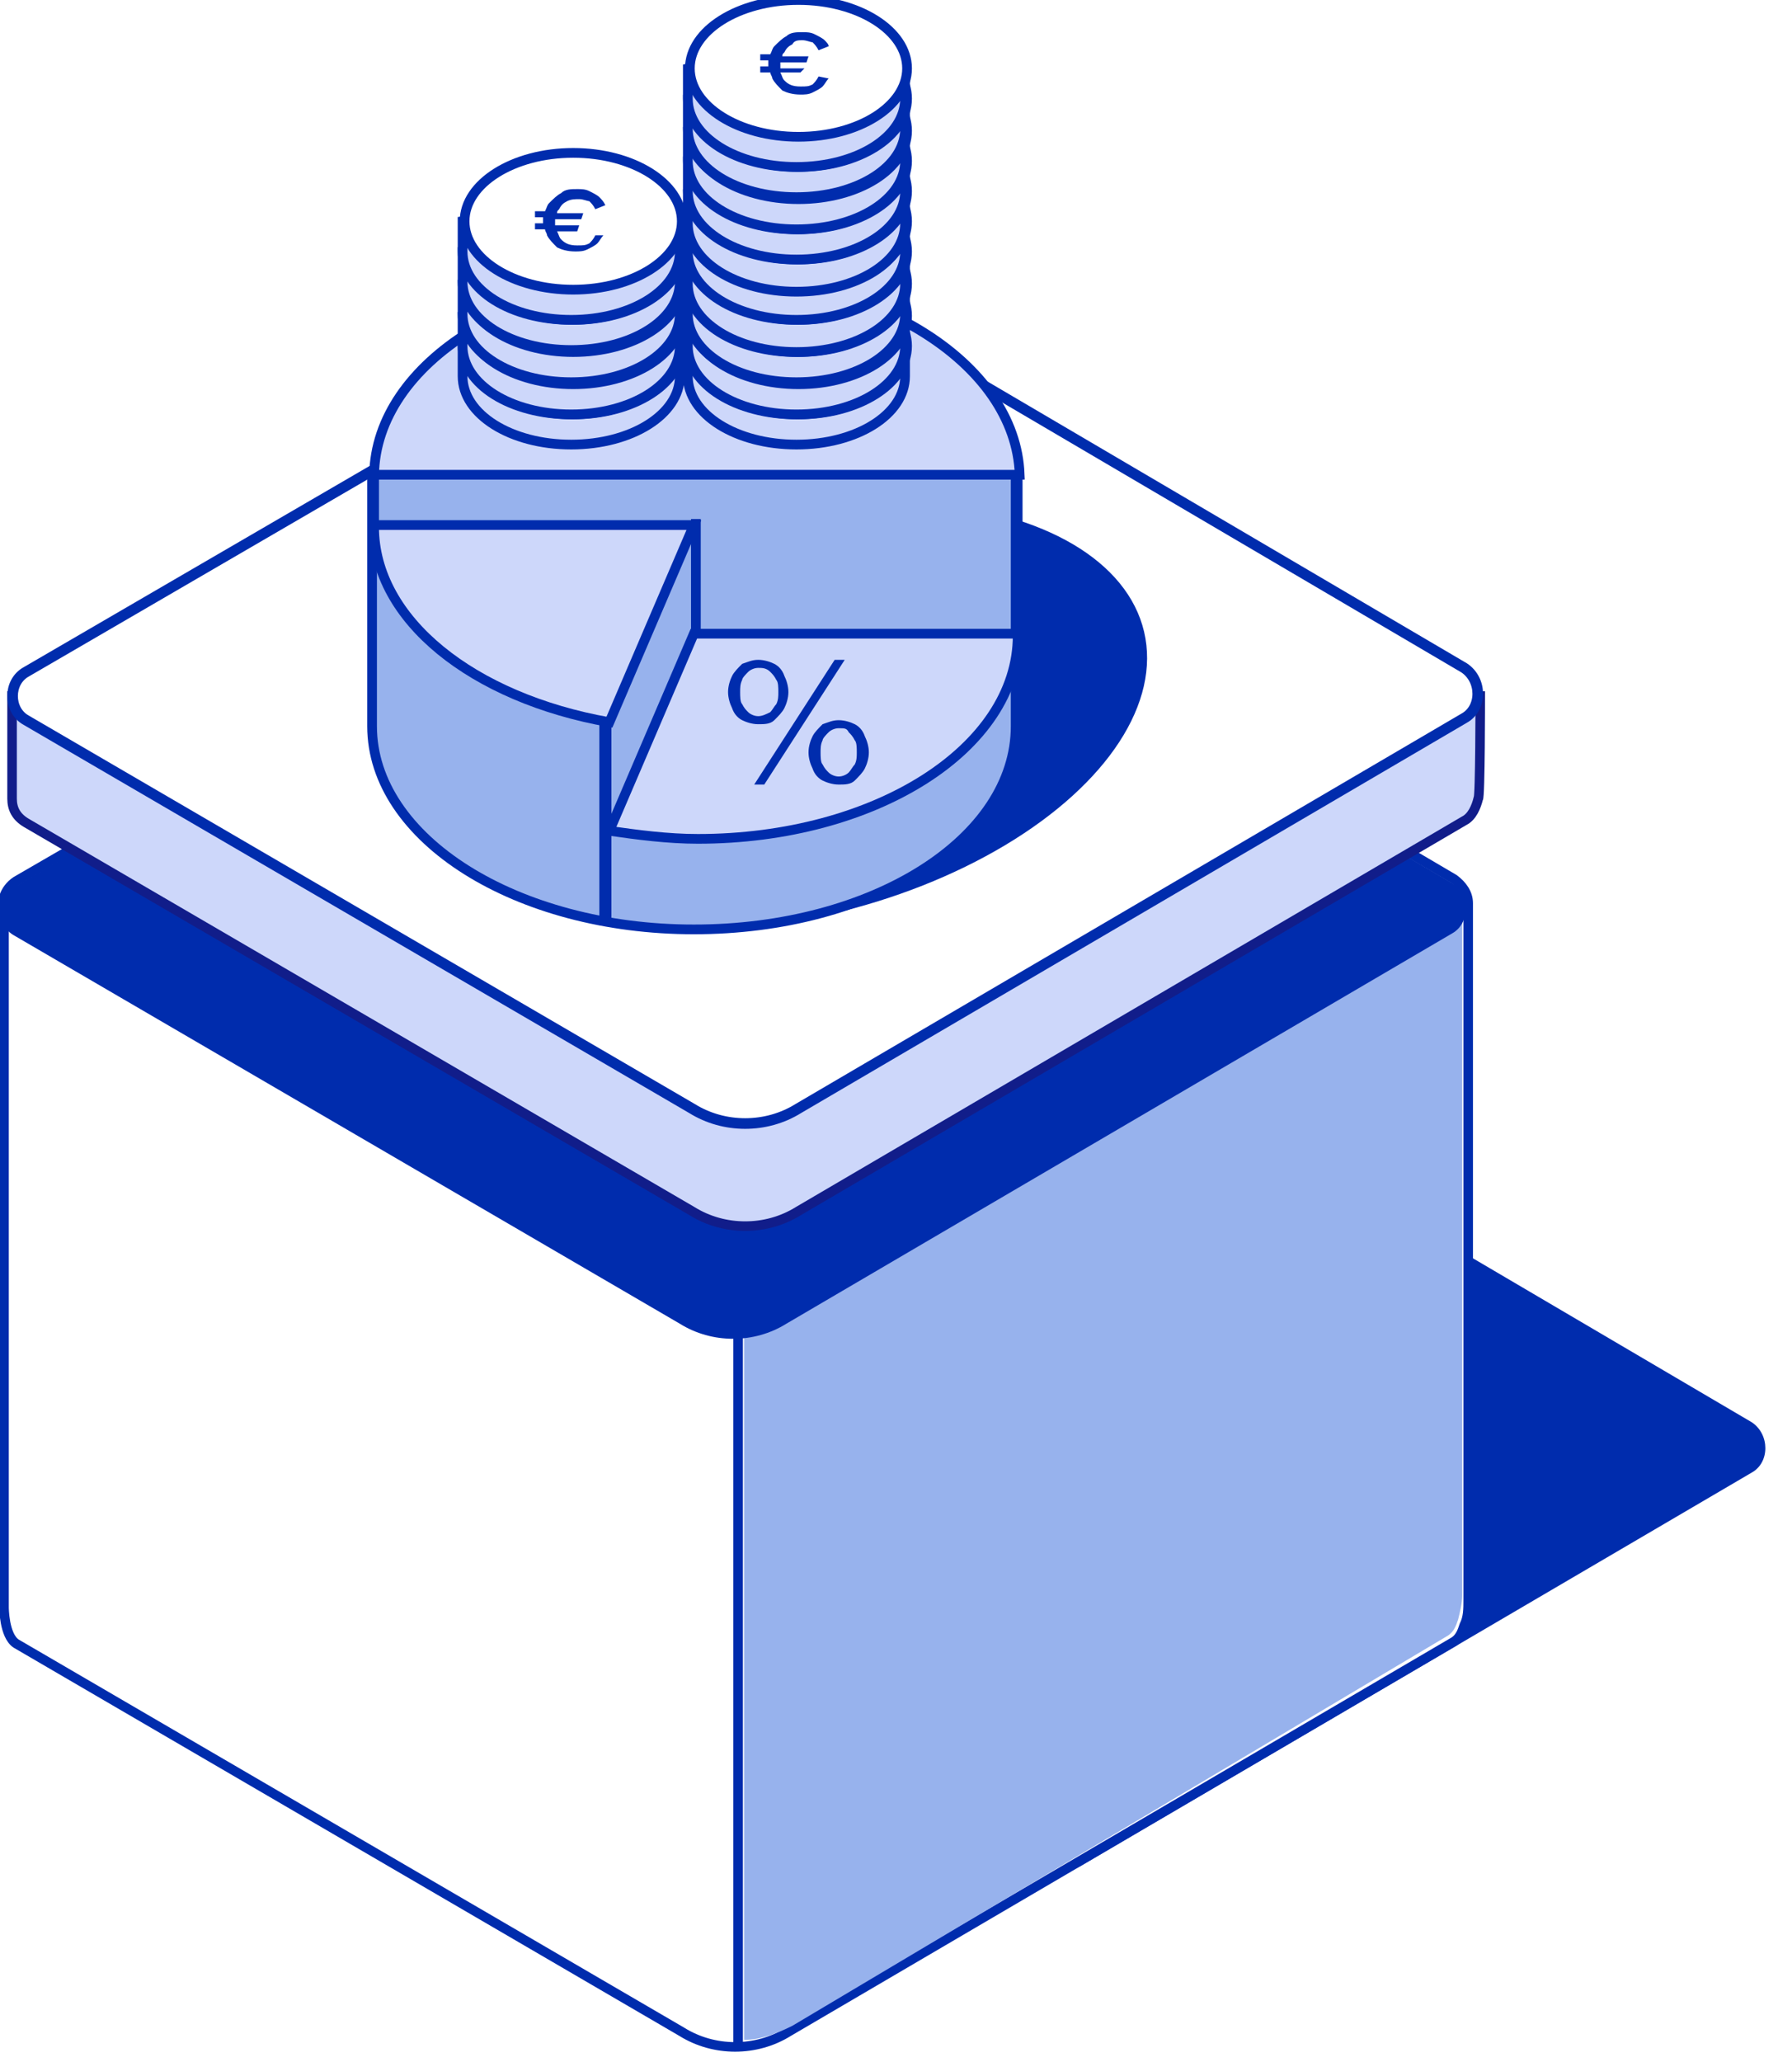
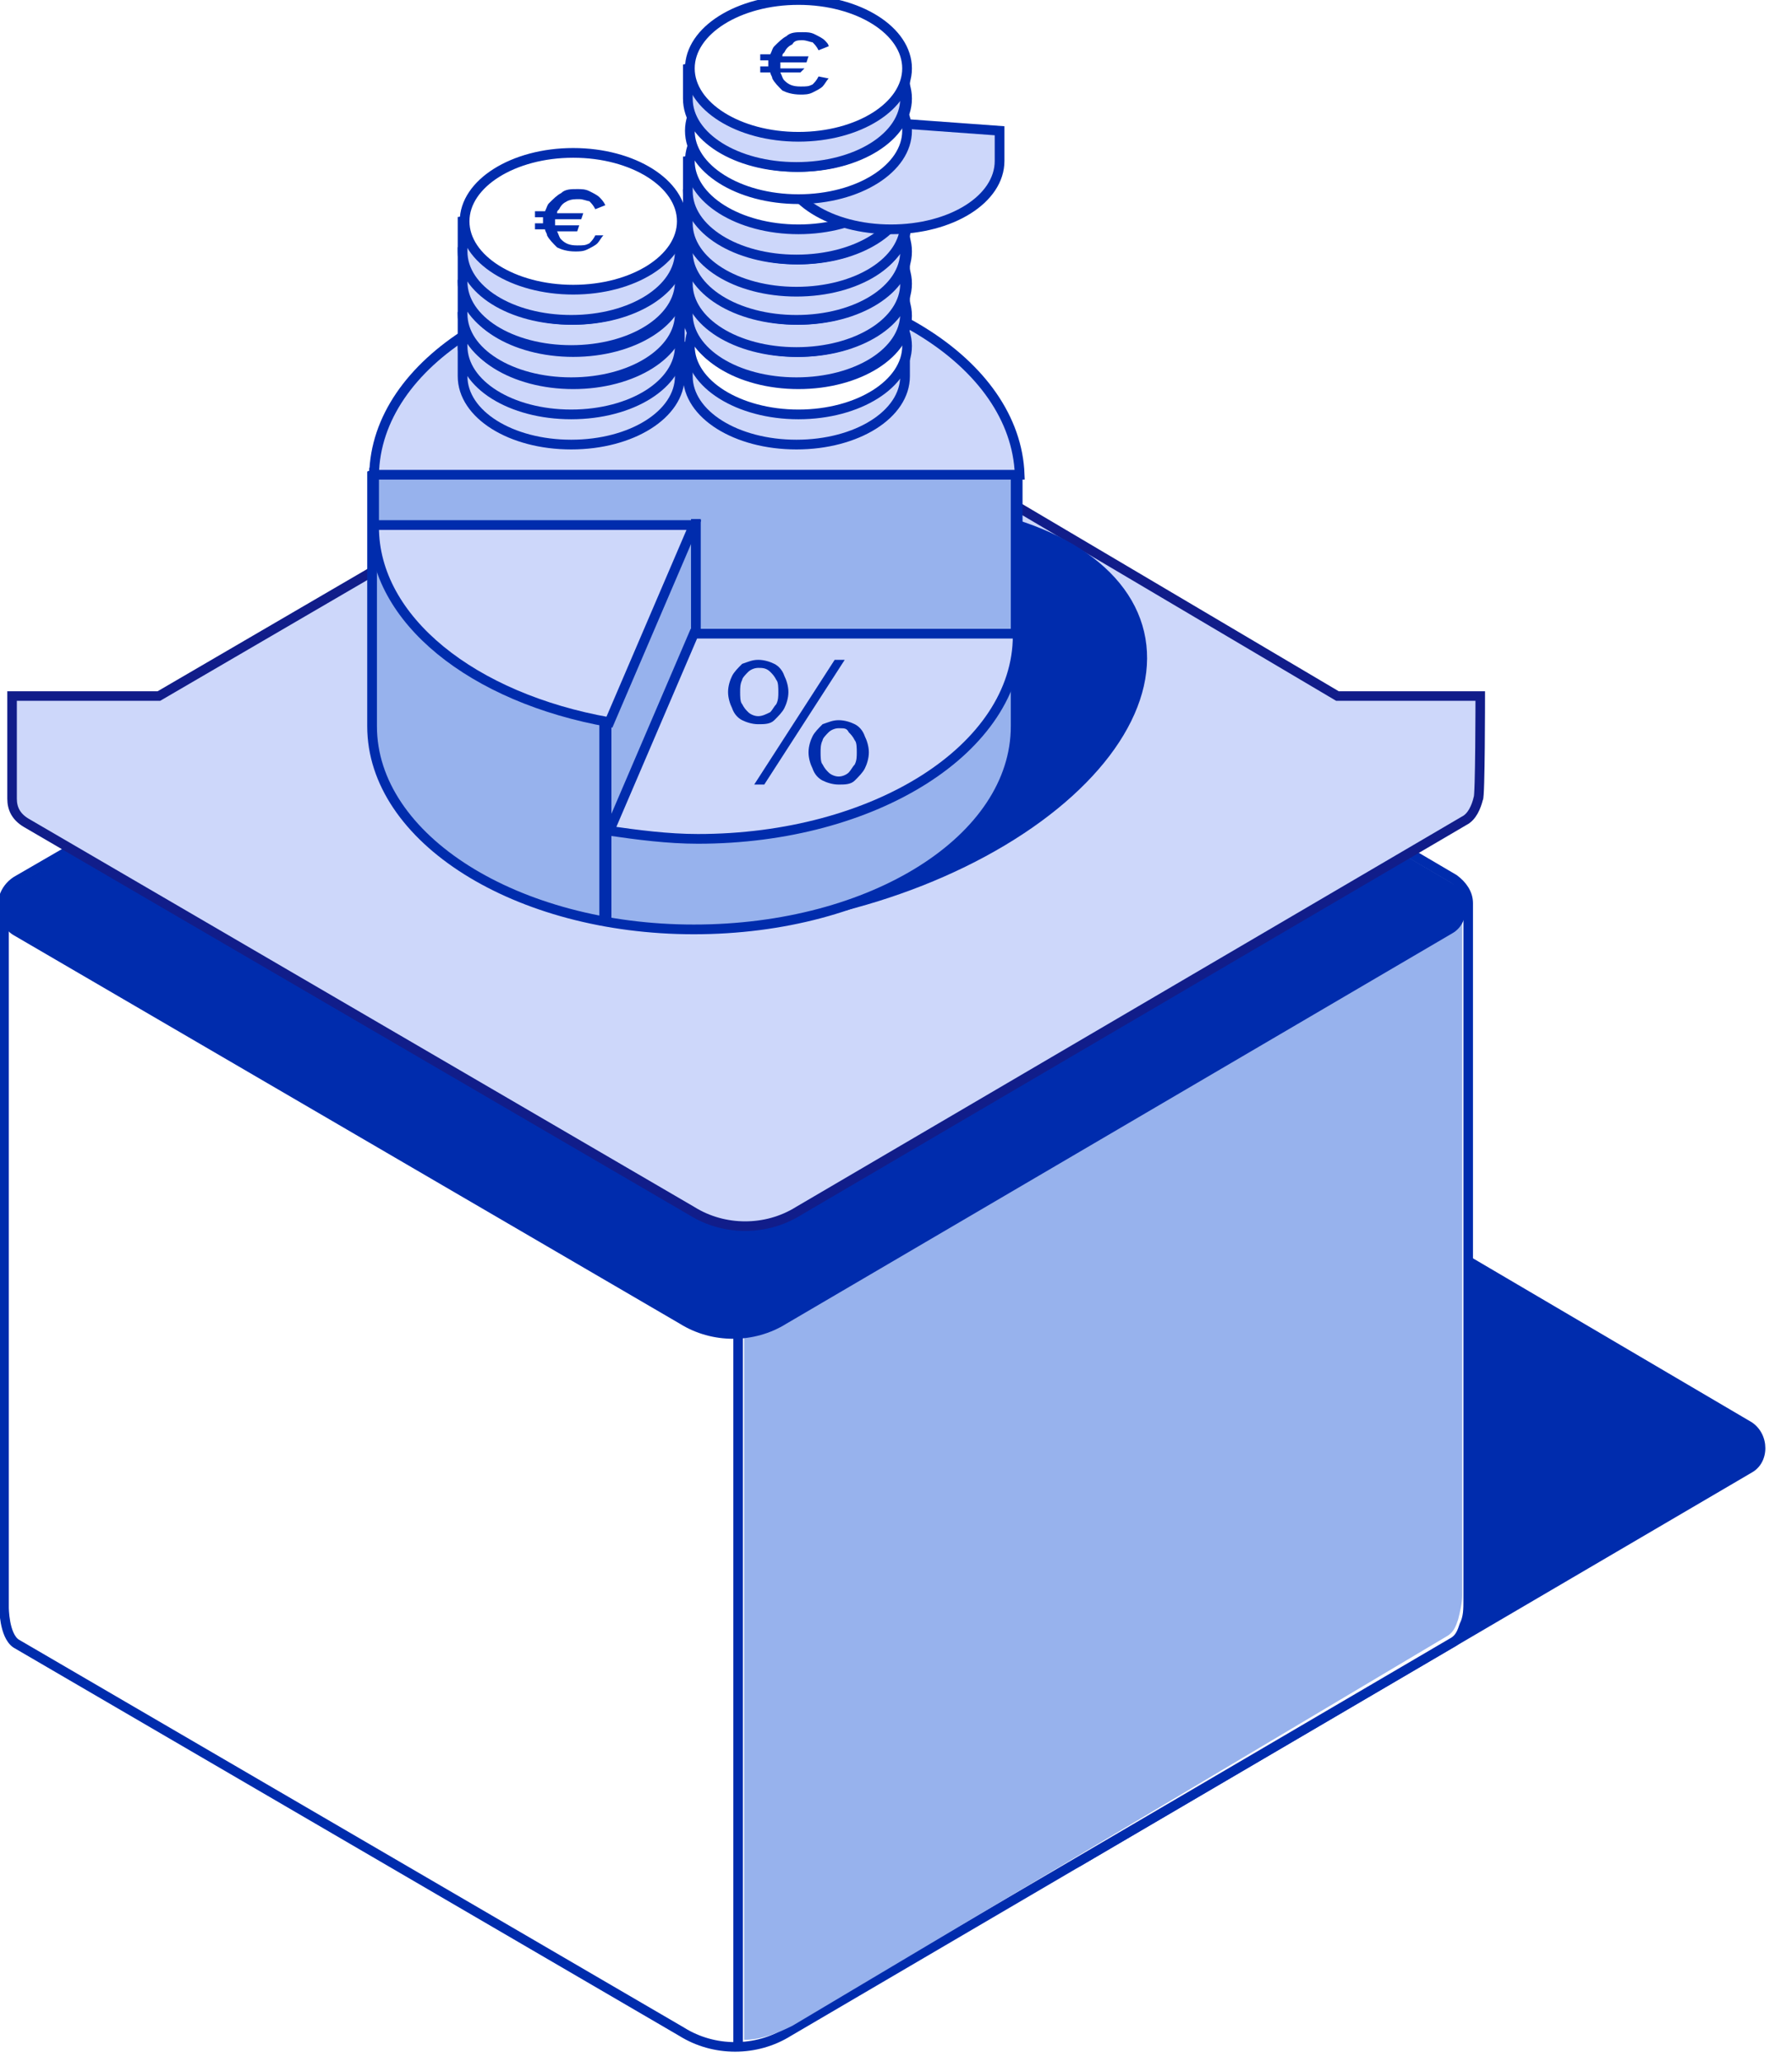
<svg xmlns="http://www.w3.org/2000/svg" version="1.1" id="Calque_1" x="0px" y="0px" viewBox="0 0 89.1 102.5" style="enable-background:new 0 0 89.1 102.5;" xml:space="preserve">
  <style type="text/css">
	.Ombre_x0020_portée{fill:none;}
	.Lueur_x0020_externe_x0020_5 pt{fill:none;}
	.Néon_x0020_bleu{fill:none;stroke:#8AACDA;stroke-width:7;stroke-linecap:round;stroke-linejoin:round;}
	.Ton_x0020_clair_x0020_chrome{fill:url(#SVGID_1_);stroke:#FFFFFF;stroke-width:0.363;stroke-miterlimit:1;}
	.Swing_GS{fill:#FFDD00;}
	.Alysse_GS{fill:#A6D0E4;}
	.st0{fill:#002CAD;}
	.st1{fill:#FFFFFF;stroke:#002CAD;stroke-width:0.475;stroke-miterlimit:10;}
	.st2{fill:#97B2ED;}
	.st3{fill:#CDD7FA;stroke:#111D8A;stroke-width:0.475;stroke-miterlimit:10;}
	.st4{fill:#FFFFFF;stroke:#002CAD;stroke-width:0.528;stroke-miterlimit:10;}
	.st5{fill:none;stroke:#002CAD;stroke-width:0.475;stroke-miterlimit:10;}
	.st6{fill:#97B2ED;stroke:#002CAD;stroke-width:0.483;stroke-miterlimit:10;}
	.st7{fill:none;stroke:#002CAD;stroke-width:0.483;stroke-miterlimit:10;}
	.st8{fill:#CDD7FA;stroke:#002CAD;stroke-width:0.483;stroke-miterlimit:10;}
	.st9{fill:#FFFFFF;}
	.st10{fill:#FFFFFF;stroke:#002CAD;stroke-width:0.483;stroke-miterlimit:10;}
</style>
  <linearGradient id="SVGID_1_" gradientUnits="userSpaceOnUse" x1="0" y1="-38.907" x2="6.123234e-17" y2="-39.907">
    <stop offset="0" style="stop-color:#656565" />
    <stop offset="0.618" style="stop-color:#1B1B1B" />
    <stop offset="0.629" style="stop-color:#545454" />
    <stop offset="0.983" style="stop-color:#3E3E3E" />
  </linearGradient>
  <g>
    <g>
      <g>
        <g>
          <g>
            <g>
              <path class="st0" d="M15.6,73.3l33.1,19.3c1.6,1,3.7,1,5.3,0l33.1-19.4c0.9-0.5,0.9-1.9,0-2.5L52.4,50.3c-0.4-0.3-1-0.3-1.4,0        L15.6,70.8C14.6,71.4,14.6,72.7,15.6,73.3z" />
            </g>
            <path class="st1" d="M73,44.9L73,44.9c0-0.5-0.3-0.9-0.7-1.2L37.6,23.3c-0.4-0.3-1-0.3-1.4,0L0.8,43.8       c-0.6,0.4-0.8,1.1-0.6,1.7v34.4c0,0,0,1.4,0.6,1.8L33.9,101c1.6,1,3.7,1,5.3,0l33.1-19.4c0.3-0.2,0.4-0.5,0.5-0.8       C73,80.4,73,80,73,79.5V44.9z" />
            <g>
              <path class="st2" d="M72,81.3c0.3-0.2,0.4-0.5,0.5-0.8c0.1-0.4,0.2-0.8,0.2-1.2v-34l0,0c0-0.5-0.2-1-0.7-1.2l-4.7-2.8L37,58.6        v42.8c0.8,0,1.6-0.3,2.4-0.7L72,81.3z" />
            </g>
            <g>
              <path class="st0" d="M0.7,46.5l33.1,19.3c1.6,1,3.7,1,5.3,0l33.1-19.4c0.9-0.5,0.9-1.9,0-2.5L37.5,23.5c-0.4-0.3-1-0.3-1.4,0        L0.7,44.1C-0.2,44.6-0.2,46,0.7,46.5z" />
            </g>
            <g>
              <path class="st3" d="M73.6,34.6h-7.1L38.6,18.1c-0.7-0.4-1.7-0.4-2.4,0L7.9,34.6H0.6c0,0,0,5.1,0,5.1c0,0.5,0.2,0.9,0.7,1.2        l33.1,19.3c1.6,1,3.7,1,5.3,0l33.1-19.4c0.4-0.2,0.6-0.7,0.7-1.1C73.6,39.7,73.6,34.6,73.6,34.6z" />
              <g>
-                 <path class="st4" d="M1.3,35.8l33.1,19.3c1.6,1,3.7,1,5.3,0l33.1-19.4c0.9-0.5,0.9-1.9,0-2.5L38.6,13.1         c-0.7-0.4-1.7-0.4-2.4,0L1.3,33.4C0.4,33.9,0.4,35.3,1.3,35.8z" />
-               </g>
+                 </g>
            </g>
            <line class="st5" x1="36.7" y1="65" x2="36.7" y2="101.7" />
          </g>
        </g>
      </g>
    </g>
    <g>
      <g>
        <g>
          <ellipse transform="matrix(0.973 -0.229 0.229 0.973 -7.118 9.908)" class="st0" cx="39.1" cy="35.6" rx="18.3" ry="10.1" />
        </g>
      </g>
      <g>
        <g>
          <g>
            <g>
              <g>
                <polygon class="st6" points="18.6,23.5 50.6,23.5 50.6,31.6 18.6,31.6        " />
                <path class="st2" d="M18.5,26.2l0,10.4c0,0,0.9,7.2,11.6,9.2l4.5-13.4l-0.2-6.2L18.5,26.2z" />
                <path class="st2" d="M30,41.1l0.1,4.6c0,0,6.2,1.5,12.2-0.7c6.1-2.2,8-6.2,8.1-7.4l0.2-5.9c0,0,0.7,6.8-9.9,9.3         C33,42.7,30,41.1,30,41.1z" />
                <path class="st7" d="M47.9,22.2c-2.4-2.3-6.2-3.9-10.6-4.3l-0.7,2.3l-1-0.7c-0.8-0.1-0.1-1.8-1-1.8c-5.9,0-11,2-13.8,4.9         l-2.3,1v12.5c0,5.6,7.2,10.1,16,10.1c8.9,0,16-4.5,16-10.1V23.6L47.9,22.2z" />
                <path class="st8" d="M34.6,13.6c-8.8,0-15.9,4.4-16,10h32.1C50.5,18,43.4,13.6,34.6,13.6z" />
                <path class="st8" d="M18.6,26.1c0,0,0,0.1,0,0.1c0,4.6,4.9,8.5,11.7,9.7l4.2-9.8H18.6z" />
                <path class="st8" d="M50.6,31.6c0,0,0-0.1,0-0.1H34.5l-4.2,9.8c1.4,0.2,2.9,0.4,4.4,0.4C43.5,41.7,50.6,37.2,50.6,31.6z" />
                <g>
                  <line class="st9" x1="30.1" y1="41.2" x2="30.1" y2="45.7" />
                  <polygon class="st0" points="30.4,45.7 29.8,46 29.8,36 30.4,35.7         " />
                </g>
                <line class="st10" x1="34.6" y1="25.8" x2="34.6" y2="31.5" />
              </g>
            </g>
          </g>
          <g>
            <g>
              <g>
                <g>
                  <g>
                    <g>
                      <path class="st8" d="M33,16.8c-0.8-0.8-2.1-1.3-3.6-1.5l0,0l0,0c-0.3,0-0.6,0-0.9,0c-2,0-3.7,0.7-4.7,1.7L23,17.2v1.5            c0,1.9,2.4,3.4,5.4,3.4c3,0,5.4-1.5,5.4-3.4v-1.5L33,16.8z" />
-                       <ellipse class="st10" cx="28.5" cy="17.2" rx="5.4" ry="3.4" />
                    </g>
                  </g>
                </g>
                <g>
                  <g>
                    <g>
                      <path class="st8" d="M33,15.3c-0.8-0.8-2.1-1.3-3.6-1.5l0,0l0,0c-0.3,0-0.6,0-0.9,0c-2,0-3.7,0.7-4.7,1.7L23,15.7v1.5            c0,1.9,2.4,3.4,5.4,3.4c3,0,5.4-1.5,5.4-3.4v-1.5L33,15.3z" />
                      <ellipse class="st10" cx="28.5" cy="15.7" rx="5.4" ry="3.4" />
                    </g>
                  </g>
                </g>
                <g>
                  <g>
                    <g>
                      <path class="st8" d="M33,13.7c-0.8-0.8-2.1-1.3-3.6-1.5l0,0l0,0c-0.3,0-0.6,0-0.9,0c-2,0-3.7,0.7-4.7,1.7L23,14.1v1.5            c0,1.9,2.4,3.4,5.4,3.4c3,0,5.4-1.5,5.4-3.4v-1.5L33,13.7z" />
                      <ellipse class="st10" cx="28.5" cy="14.1" rx="5.4" ry="3.4" />
                    </g>
                  </g>
                </g>
                <g>
                  <g>
                    <g>
                      <path class="st8" d="M33,12.2c-0.8-0.8-2.1-1.3-3.6-1.5l0,0l0,0c-0.3,0-0.6,0-0.9,0c-2,0-3.7,0.7-4.7,1.7L23,12.5v1.5            c0,1.9,2.4,3.4,5.4,3.4c3,0,5.4-1.5,5.4-3.4v-1.5L33,12.2z" />
                      <ellipse class="st10" cx="28.5" cy="12.5" rx="5.4" ry="3.4" />
                    </g>
                  </g>
                </g>
                <g>
                  <g>
                    <g>
                      <path class="st8" d="M33,10.7c-0.8-0.8-2.1-1.3-3.6-1.5l0,0l0,0c-0.3,0-0.6,0-0.9,0c-2,0-3.7,0.7-4.7,1.7L23,11v1.5            c0,1.9,2.4,3.4,5.4,3.4c3,0,5.4-1.5,5.4-3.4V11L33,10.7z" />
                      <ellipse class="st10" cx="28.5" cy="11" rx="5.4" ry="3.4" />
                    </g>
                  </g>
                </g>
              </g>
              <path class="st0" d="M29.6,11.7c-0.1,0.2-0.2,0.3-0.3,0.4c-0.2,0.1-0.3,0.1-0.6,0.1c-0.4,0-0.6-0.1-0.8-0.3        c-0.1-0.1-0.1-0.2-0.2-0.4l1,0l0.1-0.3l-1.2,0c0-0.1,0-0.1,0-0.2c0-0.1,0-0.1,0-0.1l1.3,0l0.1-0.3l-1.3,0c0-0.1,0-0.1,0.1-0.2        c0.1-0.2,0.2-0.3,0.4-0.4c0.2-0.1,0.4-0.1,0.6-0.1c0.2,0,0.4,0.1,0.5,0.1c0.1,0.1,0.2,0.2,0.3,0.4l0.5-0.2        c-0.1-0.2-0.2-0.3-0.3-0.4c-0.1-0.1-0.3-0.2-0.5-0.3c-0.2-0.1-0.4-0.1-0.6-0.1c-0.3,0-0.6,0-0.8,0.2c-0.2,0.1-0.4,0.3-0.6,0.5        c-0.1,0.1-0.1,0.2-0.2,0.4l-0.5,0l0,0.3l0.4,0c0,0,0,0.1,0,0.1c0,0.1,0,0.1,0,0.2l-0.4,0l0,0.3l0.5,0c0,0.1,0.1,0.2,0.1,0.3        c0.1,0.2,0.3,0.4,0.5,0.6c0.2,0.1,0.5,0.2,0.9,0.2c0.2,0,0.4,0,0.6-0.1c0.2-0.1,0.4-0.2,0.5-0.3s0.2-0.3,0.3-0.4L29.6,11.7z" />
            </g>
            <g>
              <g>
                <g>
                  <g>
                    <g>
                      <path class="st8" d="M44.2,16.8c-0.8-0.8-2.1-1.3-3.6-1.5l0,0l0,0c-0.3,0-0.6,0-0.9,0c-2,0-3.7,0.7-4.7,1.7l-0.8,0.2v1.5            c0,1.9,2.4,3.4,5.4,3.4c3,0,5.4-1.5,5.4-3.4v-1.5L44.2,16.8z" />
                      <ellipse class="st10" cx="39.7" cy="17.2" rx="5.4" ry="3.4" />
                    </g>
                  </g>
                </g>
                <g>
                  <g>
                    <g>
-                       <path class="st8" d="M44.2,15.3c-0.8-0.8-2.1-1.3-3.6-1.5l0,0l0,0c-0.3,0-0.6,0-0.9,0c-2,0-3.7,0.7-4.7,1.7l-0.8,0.2v1.5            c0,1.9,2.4,3.4,5.4,3.4c3,0,5.4-1.5,5.4-3.4v-1.5L44.2,15.3z" />
                      <ellipse class="st10" cx="39.7" cy="15.7" rx="5.4" ry="3.4" />
                    </g>
                  </g>
                </g>
                <g>
                  <g>
                    <g>
                      <path class="st8" d="M44.2,13.7c-0.8-0.8-2.1-1.3-3.6-1.5l0,0l0,0c-0.3,0-0.6,0-0.9,0c-2,0-3.7,0.7-4.7,1.7l-0.8,0.2v1.5            c0,1.9,2.4,3.4,5.4,3.4c3,0,5.4-1.5,5.4-3.4v-1.5L44.2,13.7z" />
                      <ellipse class="st10" cx="39.7" cy="14.1" rx="5.4" ry="3.4" />
                    </g>
                  </g>
                </g>
                <g>
                  <g>
                    <g>
                      <path class="st8" d="M44.2,12.2c-0.8-0.8-2.1-1.3-3.6-1.5l0,0l0,0c-0.3,0-0.6,0-0.9,0c-2,0-3.7,0.7-4.7,1.7l-0.8,0.2v1.5            c0,1.9,2.4,3.4,5.4,3.4c3,0,5.4-1.5,5.4-3.4v-1.5L44.2,12.2z" />
                      <ellipse class="st10" cx="39.7" cy="12.5" rx="5.4" ry="3.4" />
                    </g>
                  </g>
                </g>
                <g>
                  <g>
                    <g>
                      <path class="st8" d="M44.2,10.7c-0.8-0.8-2.1-1.3-3.6-1.5l0,0l0,0c-0.3,0-0.6,0-0.9,0c-2,0-3.7,0.7-4.7,1.7L34.2,11v1.5            c0,1.9,2.4,3.4,5.4,3.4c3,0,5.4-1.5,5.4-3.4V11L44.2,10.7z" />
                      <ellipse class="st10" cx="39.7" cy="11" rx="5.4" ry="3.4" />
                    </g>
                  </g>
                </g>
                <g>
                  <g>
                    <g>
                      <path class="st8" d="M44.2,9.2c-0.8-0.8-2.1-1.3-3.6-1.5l0,0l0,0c-0.3,0-0.6,0-0.9,0c-2,0-3.7,0.7-4.7,1.7l-0.8,0.2v1.5            c0,1.9,2.4,3.4,5.4,3.4c3,0,5.4-1.5,5.4-3.4V9.5L44.2,9.2z" />
                      <ellipse class="st10" cx="39.7" cy="9.5" rx="5.4" ry="3.4" />
                    </g>
                  </g>
                </g>
                <g>
                  <g>
                    <g>
                      <path class="st8" d="M44.2,7.7c-0.8-0.8-2.1-1.3-3.6-1.5l0,0l0,0c-0.3,0-0.6,0-0.9,0c-2,0-3.7,0.7-4.7,1.7L34.2,8v1.5            c0,1.9,2.4,3.4,5.4,3.4c3,0,5.4-1.5,5.4-3.4V8L44.2,7.7z" />
                      <ellipse class="st10" cx="39.7" cy="8" rx="5.4" ry="3.4" />
                    </g>
                  </g>
                </g>
                <g>
                  <g>
                    <g>
-                       <path class="st8" d="M44.2,6.1c-0.8-0.8-2.1-1.3-3.6-1.5l0,0l0,0c-0.3,0-0.6,0-0.9,0c-2,0-3.7,0.7-4.7,1.7l-0.8,0.2V8            c0,1.9,2.4,3.4,5.4,3.4c3,0,5.4-1.5,5.4-3.4V6.5L44.2,6.1z" />
+                       <path class="st8" d="M44.2,6.1c-0.8-0.8-2.1-1.3-3.6-1.5l0,0l0,0c-0.3,0-0.6,0-0.9,0l-0.8,0.2V8            c0,1.9,2.4,3.4,5.4,3.4c3,0,5.4-1.5,5.4-3.4V6.5L44.2,6.1z" />
                      <ellipse class="st10" cx="39.7" cy="6.5" rx="5.4" ry="3.4" />
                    </g>
                  </g>
                </g>
                <g>
                  <g>
                    <g>
-                       <path class="st8" d="M44.2,4.5c-0.8-0.8-2.1-1.3-3.6-1.5l0,0l0,0c-0.3,0-0.6,0-0.9,0c-2,0-3.7,0.7-4.7,1.7l-0.8,0.2v1.5            c0,1.9,2.4,3.4,5.4,3.4c3,0,5.4-1.5,5.4-3.4V4.9L44.2,4.5z" />
                      <ellipse class="st10" cx="39.7" cy="4.9" rx="5.4" ry="3.4" />
                    </g>
                  </g>
                </g>
                <g>
                  <g>
                    <g>
                      <path class="st8" d="M44.2,3c-0.8-0.8-2.1-1.3-3.6-1.5l0,0l0,0c-0.3,0-0.6,0-0.9,0c-2,0-3.7,0.7-4.7,1.7l-0.8,0.2v1.5            c0,1.9,2.4,3.4,5.4,3.4c3,0,5.4-1.5,5.4-3.4V3.4L44.2,3z" />
                      <ellipse class="st10" cx="39.7" cy="3.4" rx="5.4" ry="3.4" />
                    </g>
                  </g>
                </g>
              </g>
              <path class="st0" d="M40.7,3.8c-0.1,0.2-0.2,0.3-0.3,0.4c-0.2,0.1-0.3,0.1-0.6,0.1c-0.4,0-0.6-0.1-0.8-0.3        c-0.1-0.1-0.1-0.2-0.2-0.4l1,0L40,3.4l-1.2,0c0-0.1,0-0.1,0-0.2c0-0.1,0-0.1,0-0.1l1.3,0l0.1-0.3l-1.3,0c0-0.1,0-0.1,0.1-0.2        c0.1-0.2,0.2-0.3,0.4-0.4C39.5,2,39.7,2,39.9,2c0.2,0,0.4,0.1,0.5,0.1c0.1,0.1,0.2,0.2,0.3,0.4l0.5-0.2        C41.2,2.2,41.1,2.1,41,2c-0.1-0.1-0.3-0.2-0.5-0.3c-0.2-0.1-0.4-0.1-0.6-0.1c-0.3,0-0.6,0-0.8,0.2c-0.2,0.1-0.4,0.3-0.6,0.5        c-0.1,0.1-0.1,0.2-0.2,0.4l-0.5,0l0,0.3l0.4,0c0,0,0,0.1,0,0.1c0,0.1,0,0.1,0,0.2l-0.4,0l0,0.3l0.5,0c0,0.1,0.1,0.2,0.1,0.3        c0.1,0.2,0.3,0.4,0.5,0.6c0.2,0.1,0.5,0.2,0.9,0.2c0.2,0,0.4,0,0.6-0.1c0.2-0.1,0.4-0.2,0.5-0.3c0.1-0.1,0.2-0.3,0.3-0.4        L40.7,3.8z" />
            </g>
          </g>
          <g>
            <path class="st0" d="M37.7,32.8c0.3,0,0.6,0.1,0.8,0.2c0.2,0.1,0.4,0.3,0.5,0.6c0.1,0.2,0.2,0.5,0.2,0.8c0,0.3-0.1,0.6-0.2,0.8       c-0.1,0.2-0.3,0.4-0.5,0.6C38.3,36,38,36,37.7,36c-0.3,0-0.6-0.1-0.8-0.2c-0.2-0.1-0.4-0.3-0.5-0.6c-0.1-0.2-0.2-0.5-0.2-0.8       c0-0.3,0.1-0.6,0.2-0.8c0.1-0.2,0.3-0.4,0.5-0.6C37.2,32.9,37.4,32.8,37.7,32.8z M37.7,33.2c-0.2,0-0.4,0.1-0.5,0.2       c-0.1,0.1-0.3,0.3-0.3,0.4c-0.1,0.2-0.1,0.4-0.1,0.6c0,0.2,0,0.5,0.1,0.6c0.1,0.2,0.2,0.3,0.3,0.4c0.1,0.1,0.3,0.2,0.5,0.2       c0.2,0,0.4-0.1,0.6-0.2c0.1-0.1,0.2-0.3,0.3-0.4c0.1-0.2,0.1-0.4,0.1-0.6c0-0.2,0-0.5-0.1-0.6c-0.1-0.2-0.2-0.3-0.3-0.4       C38.1,33.2,37.9,33.2,37.7,33.2z M37.5,39l4-6.2H42l-4,6.2H37.5z M41.7,35.8c0.3,0,0.6,0.1,0.8,0.2c0.2,0.1,0.4,0.3,0.5,0.6       c0.1,0.2,0.2,0.5,0.2,0.8c0,0.3-0.1,0.6-0.2,0.8c-0.1,0.2-0.3,0.4-0.5,0.6C42.3,39,42,39,41.7,39c-0.3,0-0.6-0.1-0.8-0.2       c-0.2-0.1-0.4-0.3-0.5-0.6c-0.1-0.2-0.2-0.5-0.2-0.8c0-0.3,0.1-0.6,0.2-0.8c0.1-0.2,0.3-0.4,0.5-0.6       C41.2,35.9,41.4,35.8,41.7,35.8z M41.7,36.2c-0.2,0-0.4,0.1-0.5,0.2c-0.1,0.1-0.3,0.3-0.3,0.4c-0.1,0.2-0.1,0.4-0.1,0.6       c0,0.2,0,0.5,0.1,0.6c0.1,0.2,0.2,0.3,0.3,0.4c0.1,0.1,0.3,0.2,0.5,0.2c0.2,0,0.4-0.1,0.5-0.2c0.1-0.1,0.2-0.3,0.3-0.4       c0.1-0.2,0.1-0.4,0.1-0.6c0-0.2,0-0.5-0.1-0.6c-0.1-0.2-0.2-0.3-0.3-0.4C42.1,36.2,42,36.2,41.7,36.2z" />
          </g>
        </g>
      </g>
    </g>
  </g>
</svg>